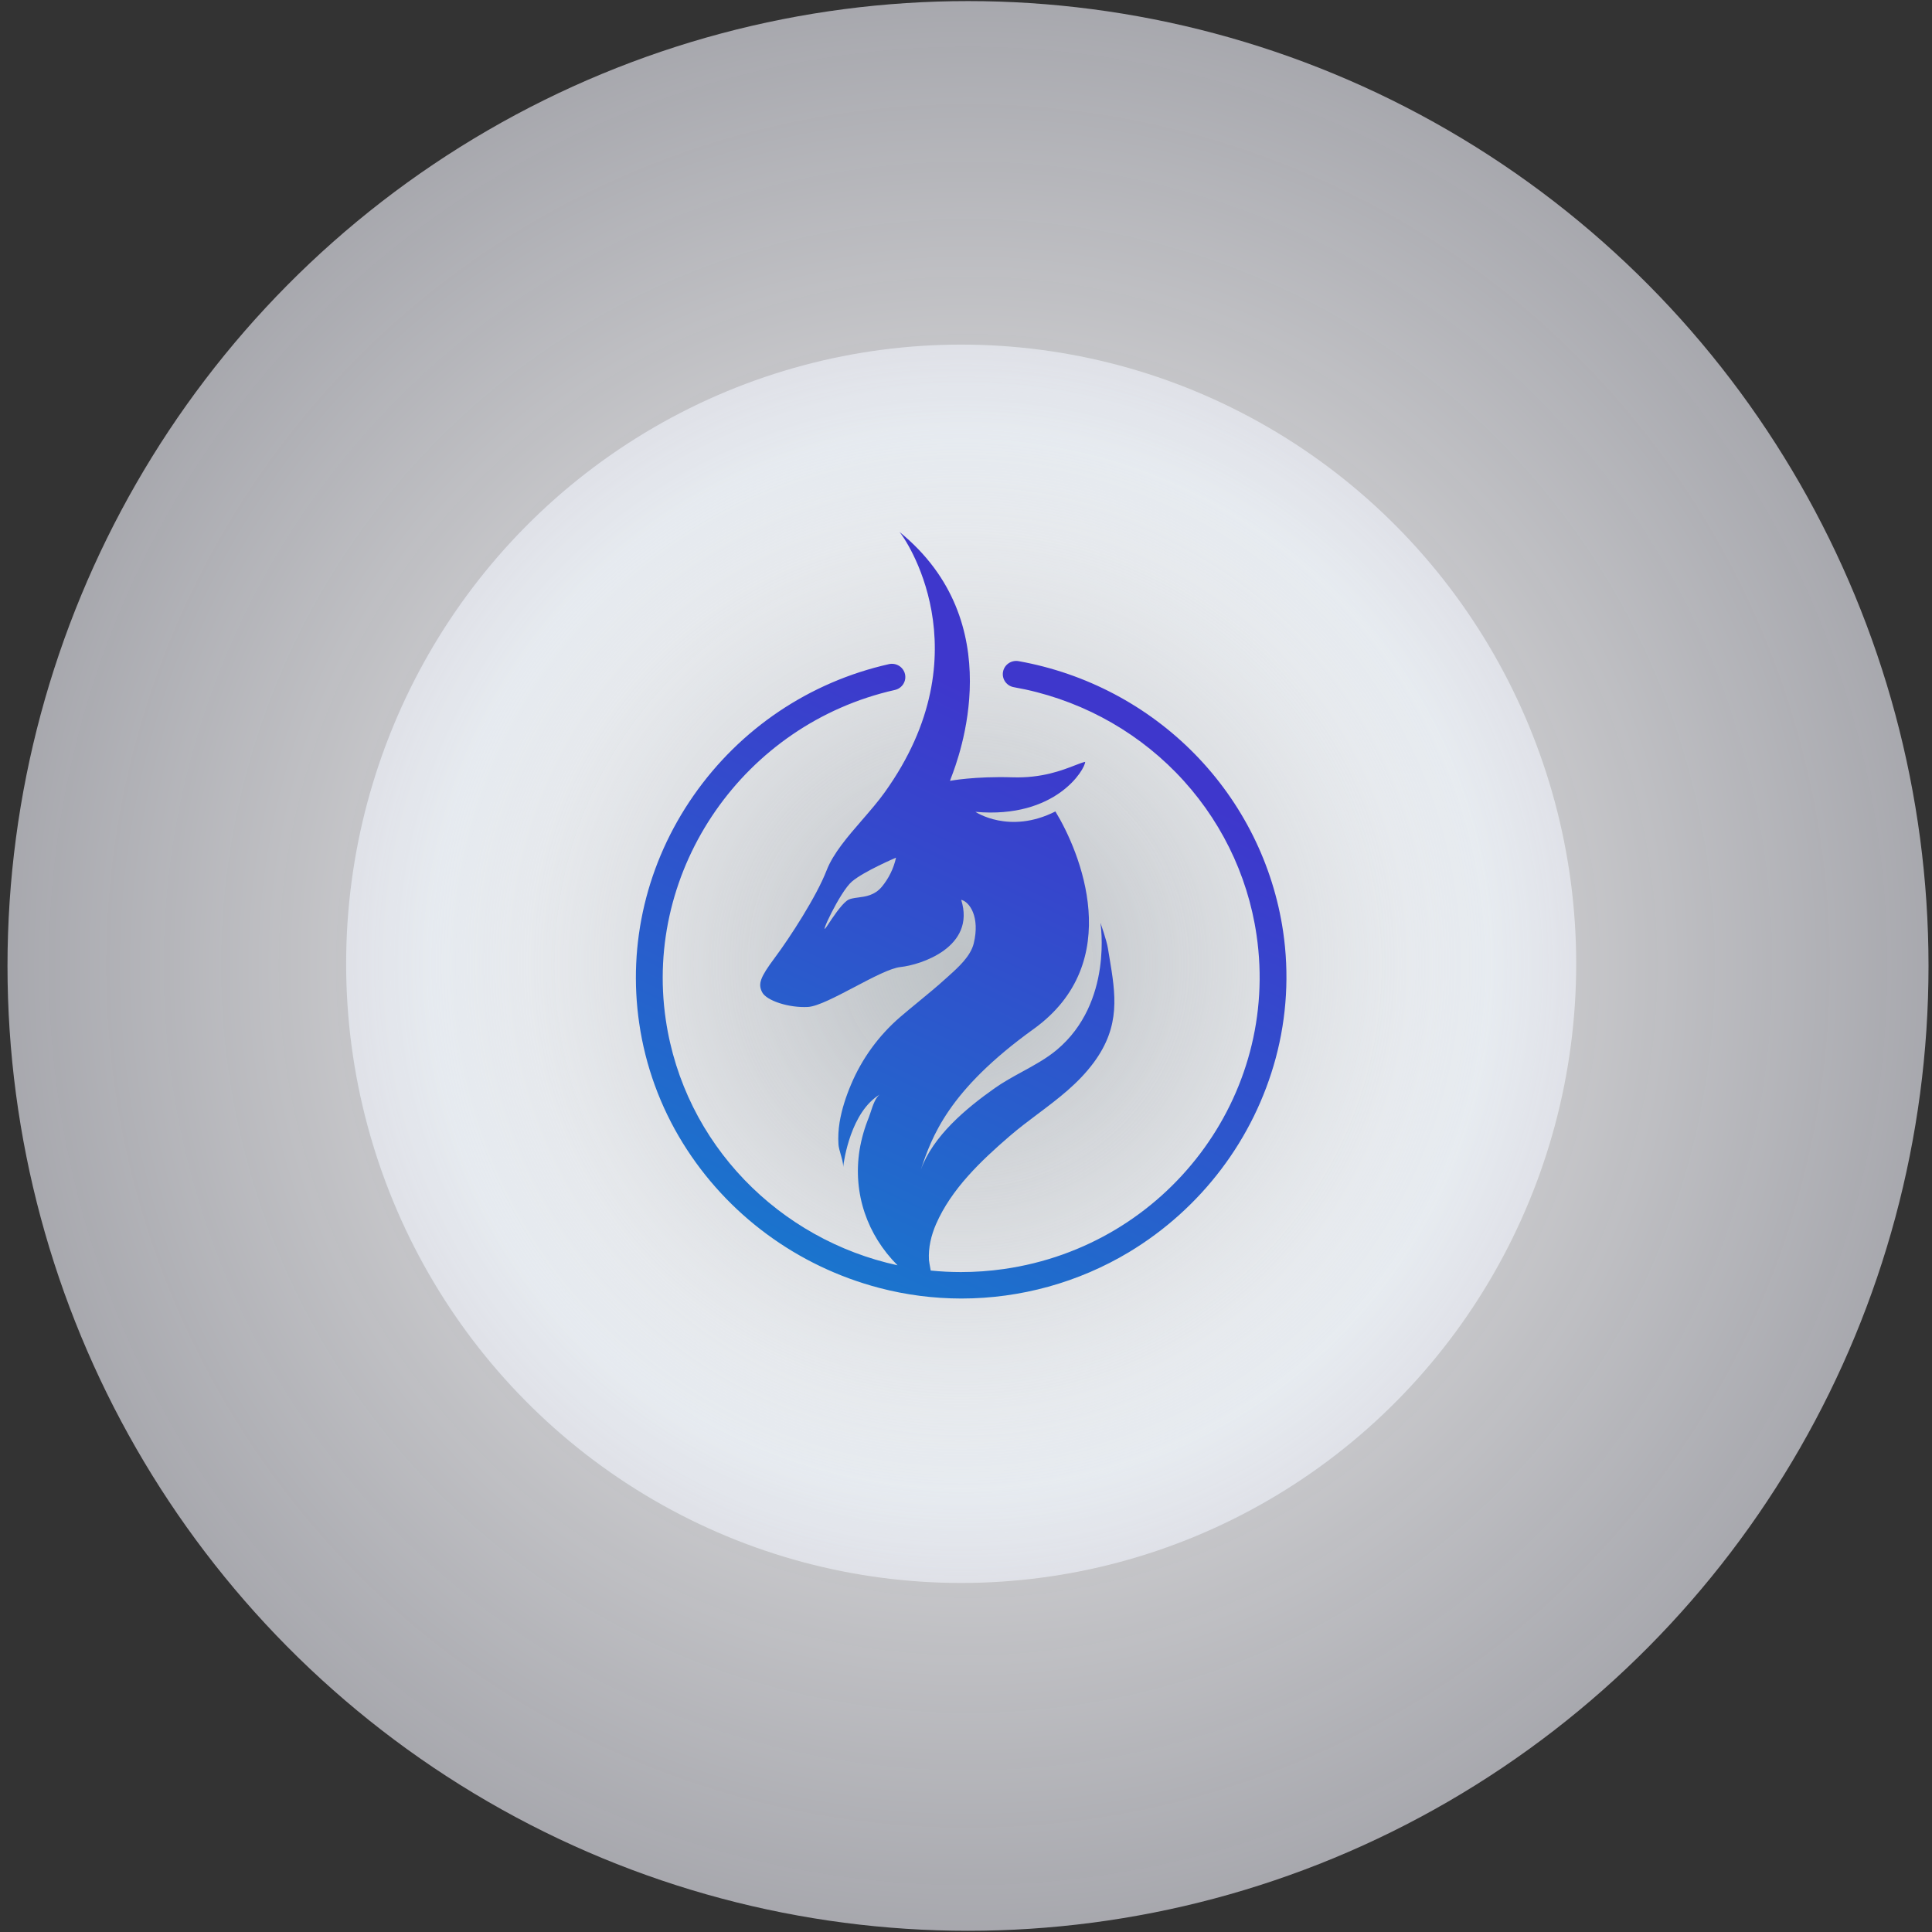
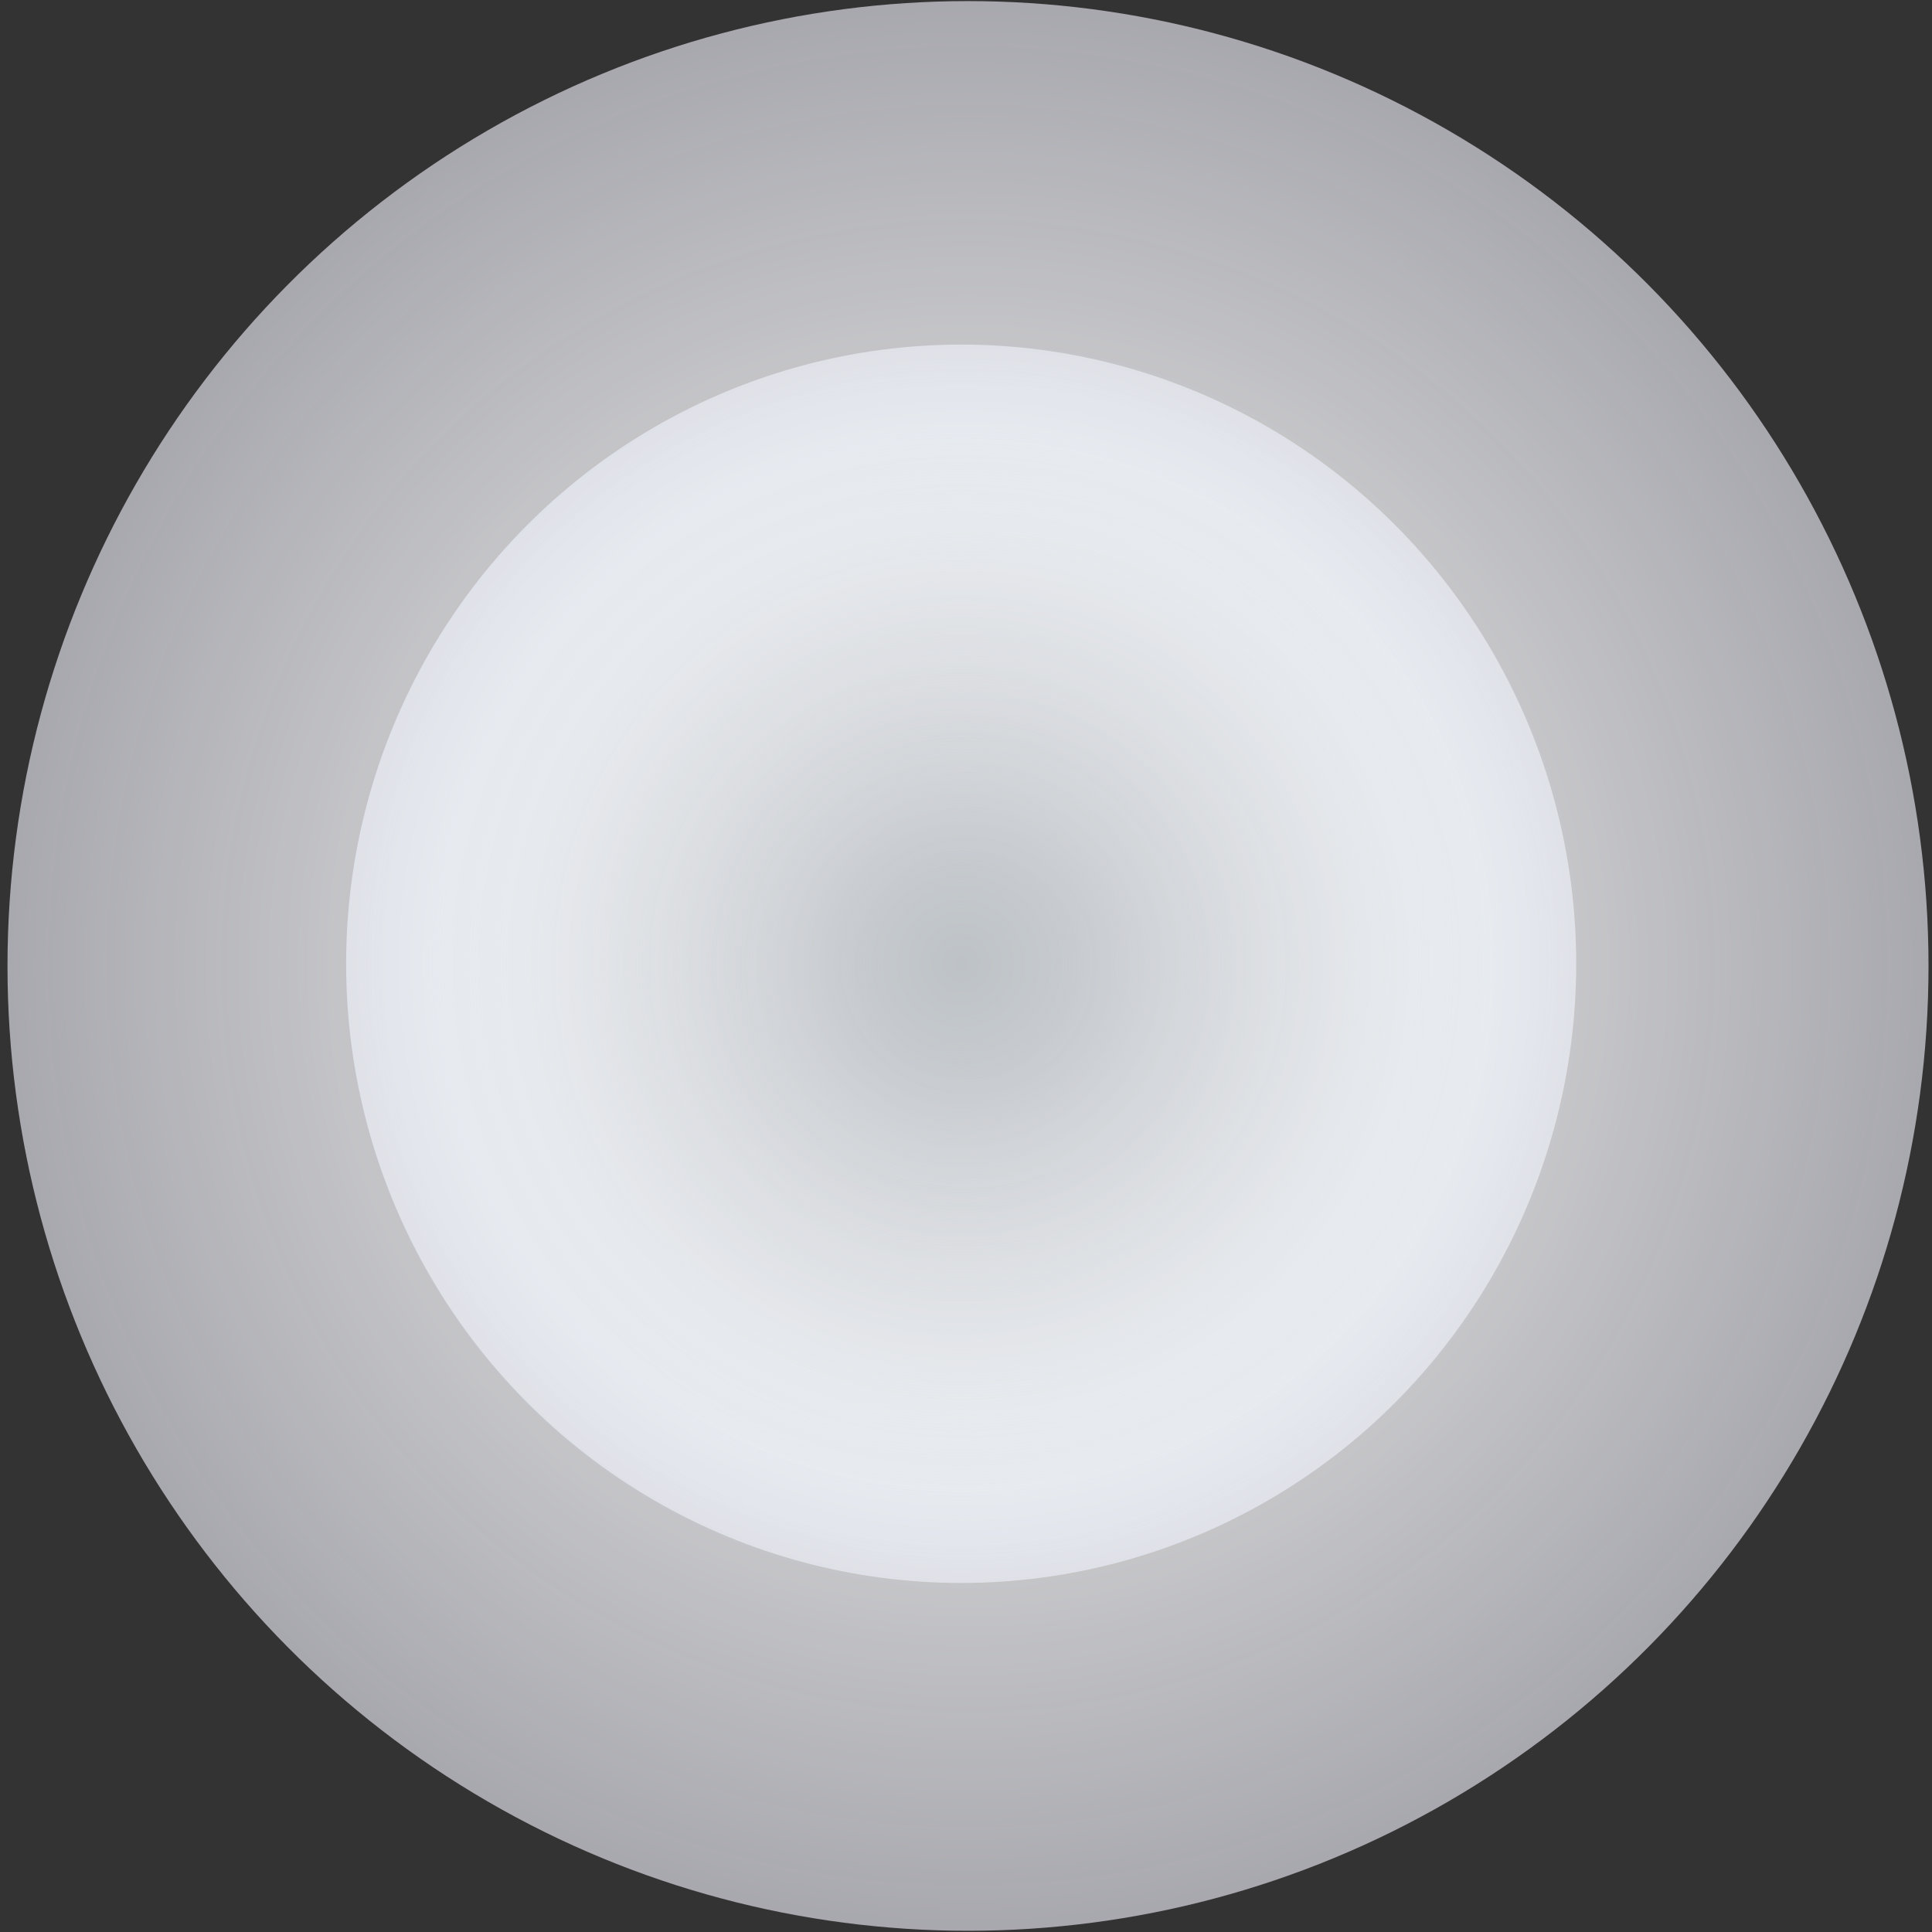
<svg xmlns="http://www.w3.org/2000/svg" width="287" height="287" viewBox="0 0 234 234" fill="none">
  <rect x="0" y="0" width="234" height="234" fill="#333333" stroke="none" />
  <g clip-path="url(#clip0_1981_39)">
    <ellipse cx="117.243" cy="116.993" rx="116.335" ry="116.861" fill="url(#paint0_radial_1981_39)" />
    <ellipse cx="116.415" cy="116.732" rx="74.491" ry="74.993" fill="url(#paint1_radial_1981_39)" />
-     <path fill-rule="evenodd" clip-rule="evenodd" d="M131.433 92.273C131.433 93.138 127.928 99.195 118.142 98.329C118.142 98.329 122.24 101.106 127.828 98.281C130.764 103.092 136.457 116.529 125.183 124.638C114.761 132.132 112.849 137.77 111.525 141.673L111.518 141.696C113.001 137.579 117.009 134.247 120.489 131.79C121.521 131.06 122.66 130.437 123.8 129.813C125.28 129.004 126.761 128.194 128.007 127.149C134.859 121.402 133.28 111.762 133.28 111.762C133.28 111.762 134.025 113.848 134.191 114.868C134.25 115.236 134.311 115.599 134.371 115.958C135.116 120.428 135.752 124.238 132.491 128.667C130.602 131.232 128.179 133.053 125.735 134.889C124.569 135.765 123.399 136.644 122.279 137.609C118.811 140.6 115.229 144.003 113.373 148.26C112.78 149.622 112.424 151.127 112.515 152.616C112.522 152.736 112.609 153.259 112.726 153.886C113.934 154.008 115.157 154.071 116.39 154.071C118.134 154.071 119.876 153.946 121.602 153.699C141.329 150.873 155.051 132.727 152.19 113.247C151.108 105.833 147.688 98.944 142.417 93.557C137.146 88.17 130.29 84.559 122.823 83.237C122.61 83.203 122.406 83.128 122.223 83.015C122.04 82.903 121.881 82.755 121.756 82.581C121.632 82.407 121.543 82.21 121.496 82.002C121.449 81.794 121.445 81.579 121.483 81.37C121.522 81.16 121.602 80.96 121.719 80.781C121.837 80.602 121.989 80.448 122.168 80.329C122.346 80.209 122.547 80.125 122.758 80.083C122.97 80.04 123.188 80.04 123.399 80.082C131.529 81.542 138.989 85.483 144.731 91.351C150.472 97.218 154.205 104.716 155.404 112.788C156.164 117.92 155.86 123.15 154.512 128.162C151.869 137.96 145.504 146.376 136.739 151.659C130.622 155.33 123.601 157.272 116.442 157.275C113.084 157.273 109.74 156.842 106.494 155.99C96.573 153.382 88.052 147.099 82.702 138.446C79.966 134.019 78.17 129.089 77.423 123.956C76.003 114.288 78.337 104.491 83.996 96.366C89.644 88.258 98.05 82.601 107.667 80.439C108.086 80.344 108.527 80.418 108.892 80.644C109.256 80.871 109.515 81.231 109.611 81.646C109.706 82.06 109.631 82.496 109.402 82.856C109.173 83.216 108.808 83.471 108.388 83.566C90.14 87.669 77.951 105.209 80.636 123.5C82.857 138.61 94.42 150.154 108.706 153.249C105.046 149.587 103.274 144.57 104.11 139.272C104.336 137.923 104.712 136.603 105.231 135.336C105.3 135.162 105.371 134.944 105.449 134.705C105.711 133.899 106.05 132.861 106.619 132.528C103.047 134.613 102.212 140.572 102.117 141.353C102.15 140.941 101.988 140.382 101.829 139.833C101.701 139.387 101.574 138.948 101.553 138.598C101.5 137.707 101.546 136.813 101.69 135.932C101.948 134.361 102.462 132.802 103.083 131.338C104.399 128.22 106.419 125.44 108.99 123.212C109.723 122.582 110.47 121.968 111.217 121.354C112.346 120.426 113.476 119.498 114.557 118.516C114.664 118.419 114.774 118.32 114.887 118.219C116.088 117.14 117.561 115.816 117.939 114.256C118.713 111.073 117.449 109.231 116.418 108.982C118.222 114.717 111.519 116.869 109.069 117.124C107.862 117.249 105.684 118.396 103.507 119.541C101.267 120.719 99.029 121.897 97.853 121.961C95.533 122.087 92.826 121.192 92.31 120.177C91.793 119.162 92.053 118.399 93.857 115.98C95.662 113.561 98.887 108.597 100.119 105.414C100.916 103.358 102.686 101.315 104.437 99.294C105.396 98.186 106.349 97.086 107.133 95.994C119.382 78.936 109.455 64.933 108.94 64.424C122.427 75.385 116.124 91.786 115.173 94.259C115.097 94.457 115.055 94.565 115.061 94.575C115.061 94.575 117.996 94.004 122.669 94.148C126.168 94.255 128.603 93.313 130.158 92.711C130.68 92.509 131.103 92.345 131.433 92.273ZM102.108 141.437C102.108 141.437 102.111 141.408 102.117 141.353C102.115 141.382 102.112 141.41 102.108 141.437ZM103.936 108.705C104.838 108.588 105.918 108.447 106.789 107.424C107.645 106.395 108.24 105.179 108.526 103.878C108.526 103.878 104.658 105.517 103.185 106.769C101.712 108.021 99.061 113.791 100.118 112.238C100.171 112.16 100.237 112.06 100.314 111.944C100.826 111.168 101.819 109.663 102.573 109.09C102.902 108.84 103.386 108.777 103.936 108.705Z" fill="url(#paint2_linear_1981_39)" />
  </g>
  <defs>
    <radialGradient id="paint0_radial_1981_39" cx="0" cy="0" r="1" gradientUnits="userSpaceOnUse" gradientTransform="translate(117.243 116.993) rotate(90) scale(125.852 125.287)">
      <stop offset="0.096" stop-color="#F0F6FC" stop-opacity="0.73" />
      <stop offset="0.428" stop-color="#FDFDFF" stop-opacity="0.8" />
      <stop offset="0.995" stop-color="#EDEEF8" stop-opacity="0.6" />
    </radialGradient>
    <radialGradient id="paint1_radial_1981_39" cx="0" cy="0" r="1" gradientUnits="userSpaceOnUse" gradientTransform="translate(116.415 116.732) rotate(90) scale(80.763 80.223)">
      <stop stop-color="#FDFDFF" stop-opacity="0" />
      <stop offset="0.791" stop-color="#F0F6FC" stop-opacity="0.73" />
      <stop offset="0.995" stop-color="#EDEEF8" stop-opacity="0.6" />
    </radialGradient>
    <linearGradient id="paint2_linear_1981_39" x1="132.274" y1="84.383" x2="93.758" y2="166.225" gradientUnits="userSpaceOnUse">
      <stop offset="0.063" stop-color="#3E37CC" />
      <stop offset="0.516" stop-color="#2A5BCC" />
      <stop offset="1" stop-color="#1380CD" />
    </linearGradient>
    <clipPath id="clip0_1981_39">
      <rect width="232.671" height="233.721" fill="white" transform="translate(0.907 0.133)" />
    </clipPath>
  </defs>
</svg>